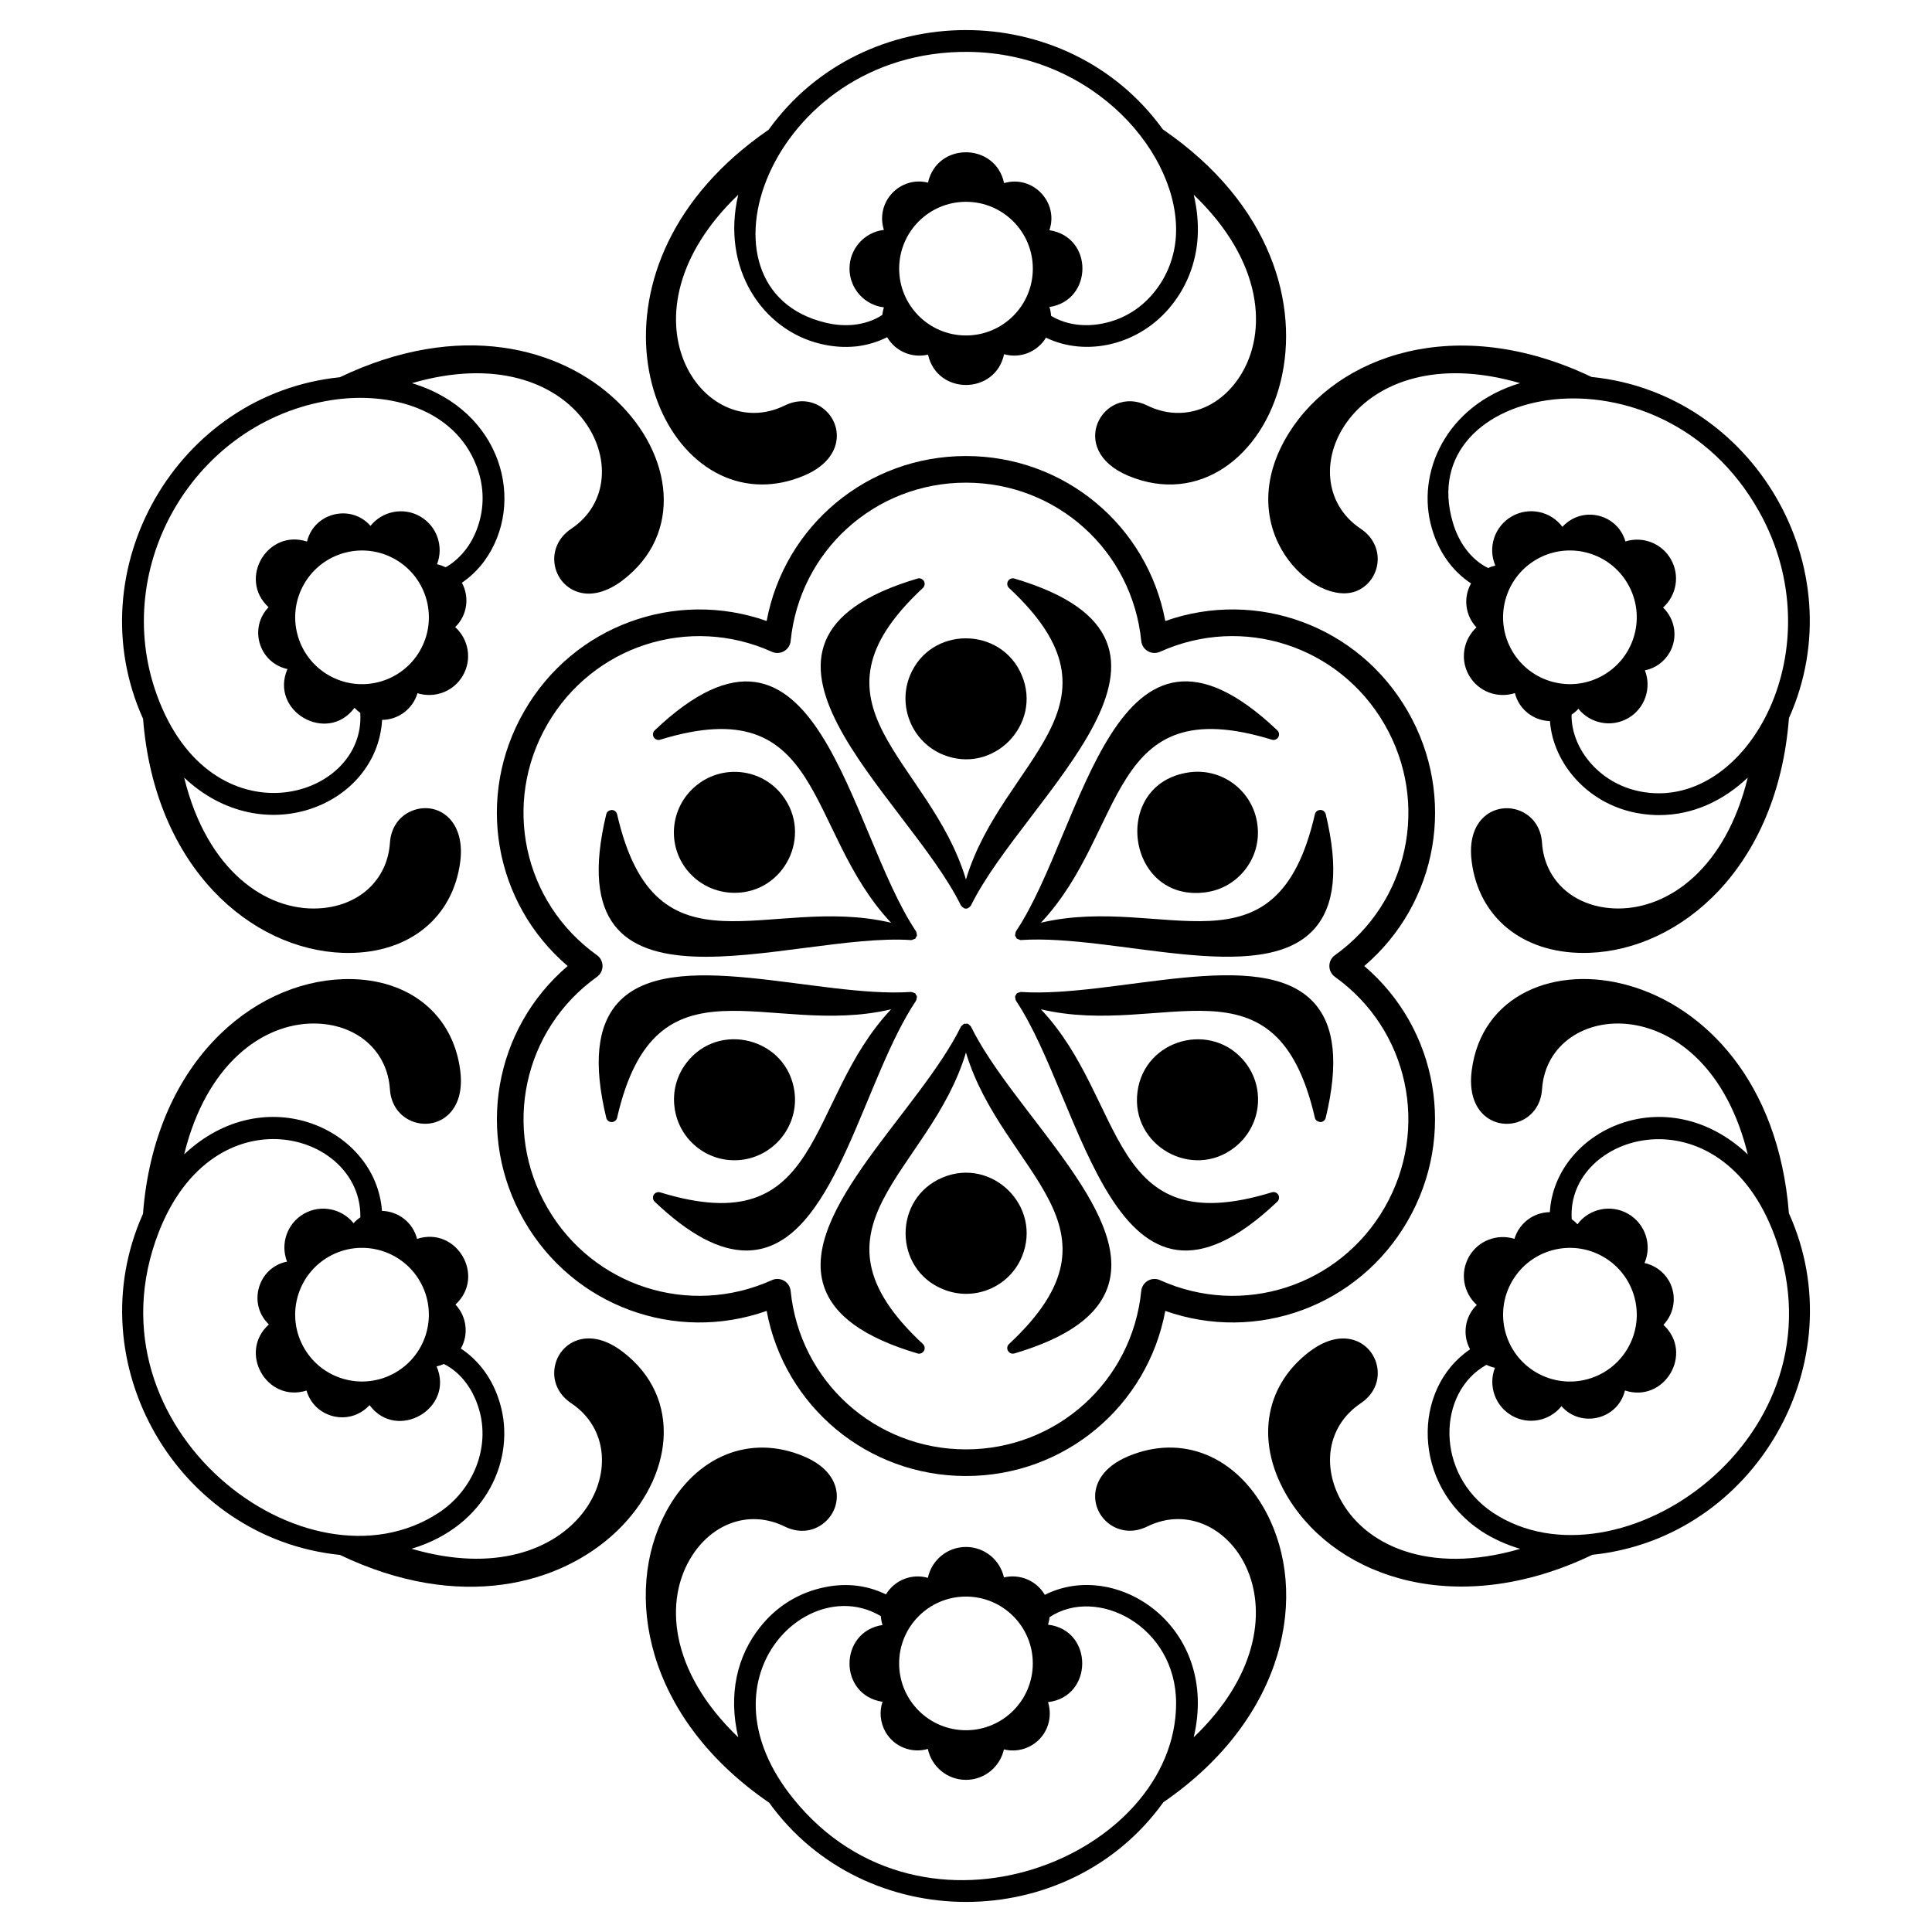
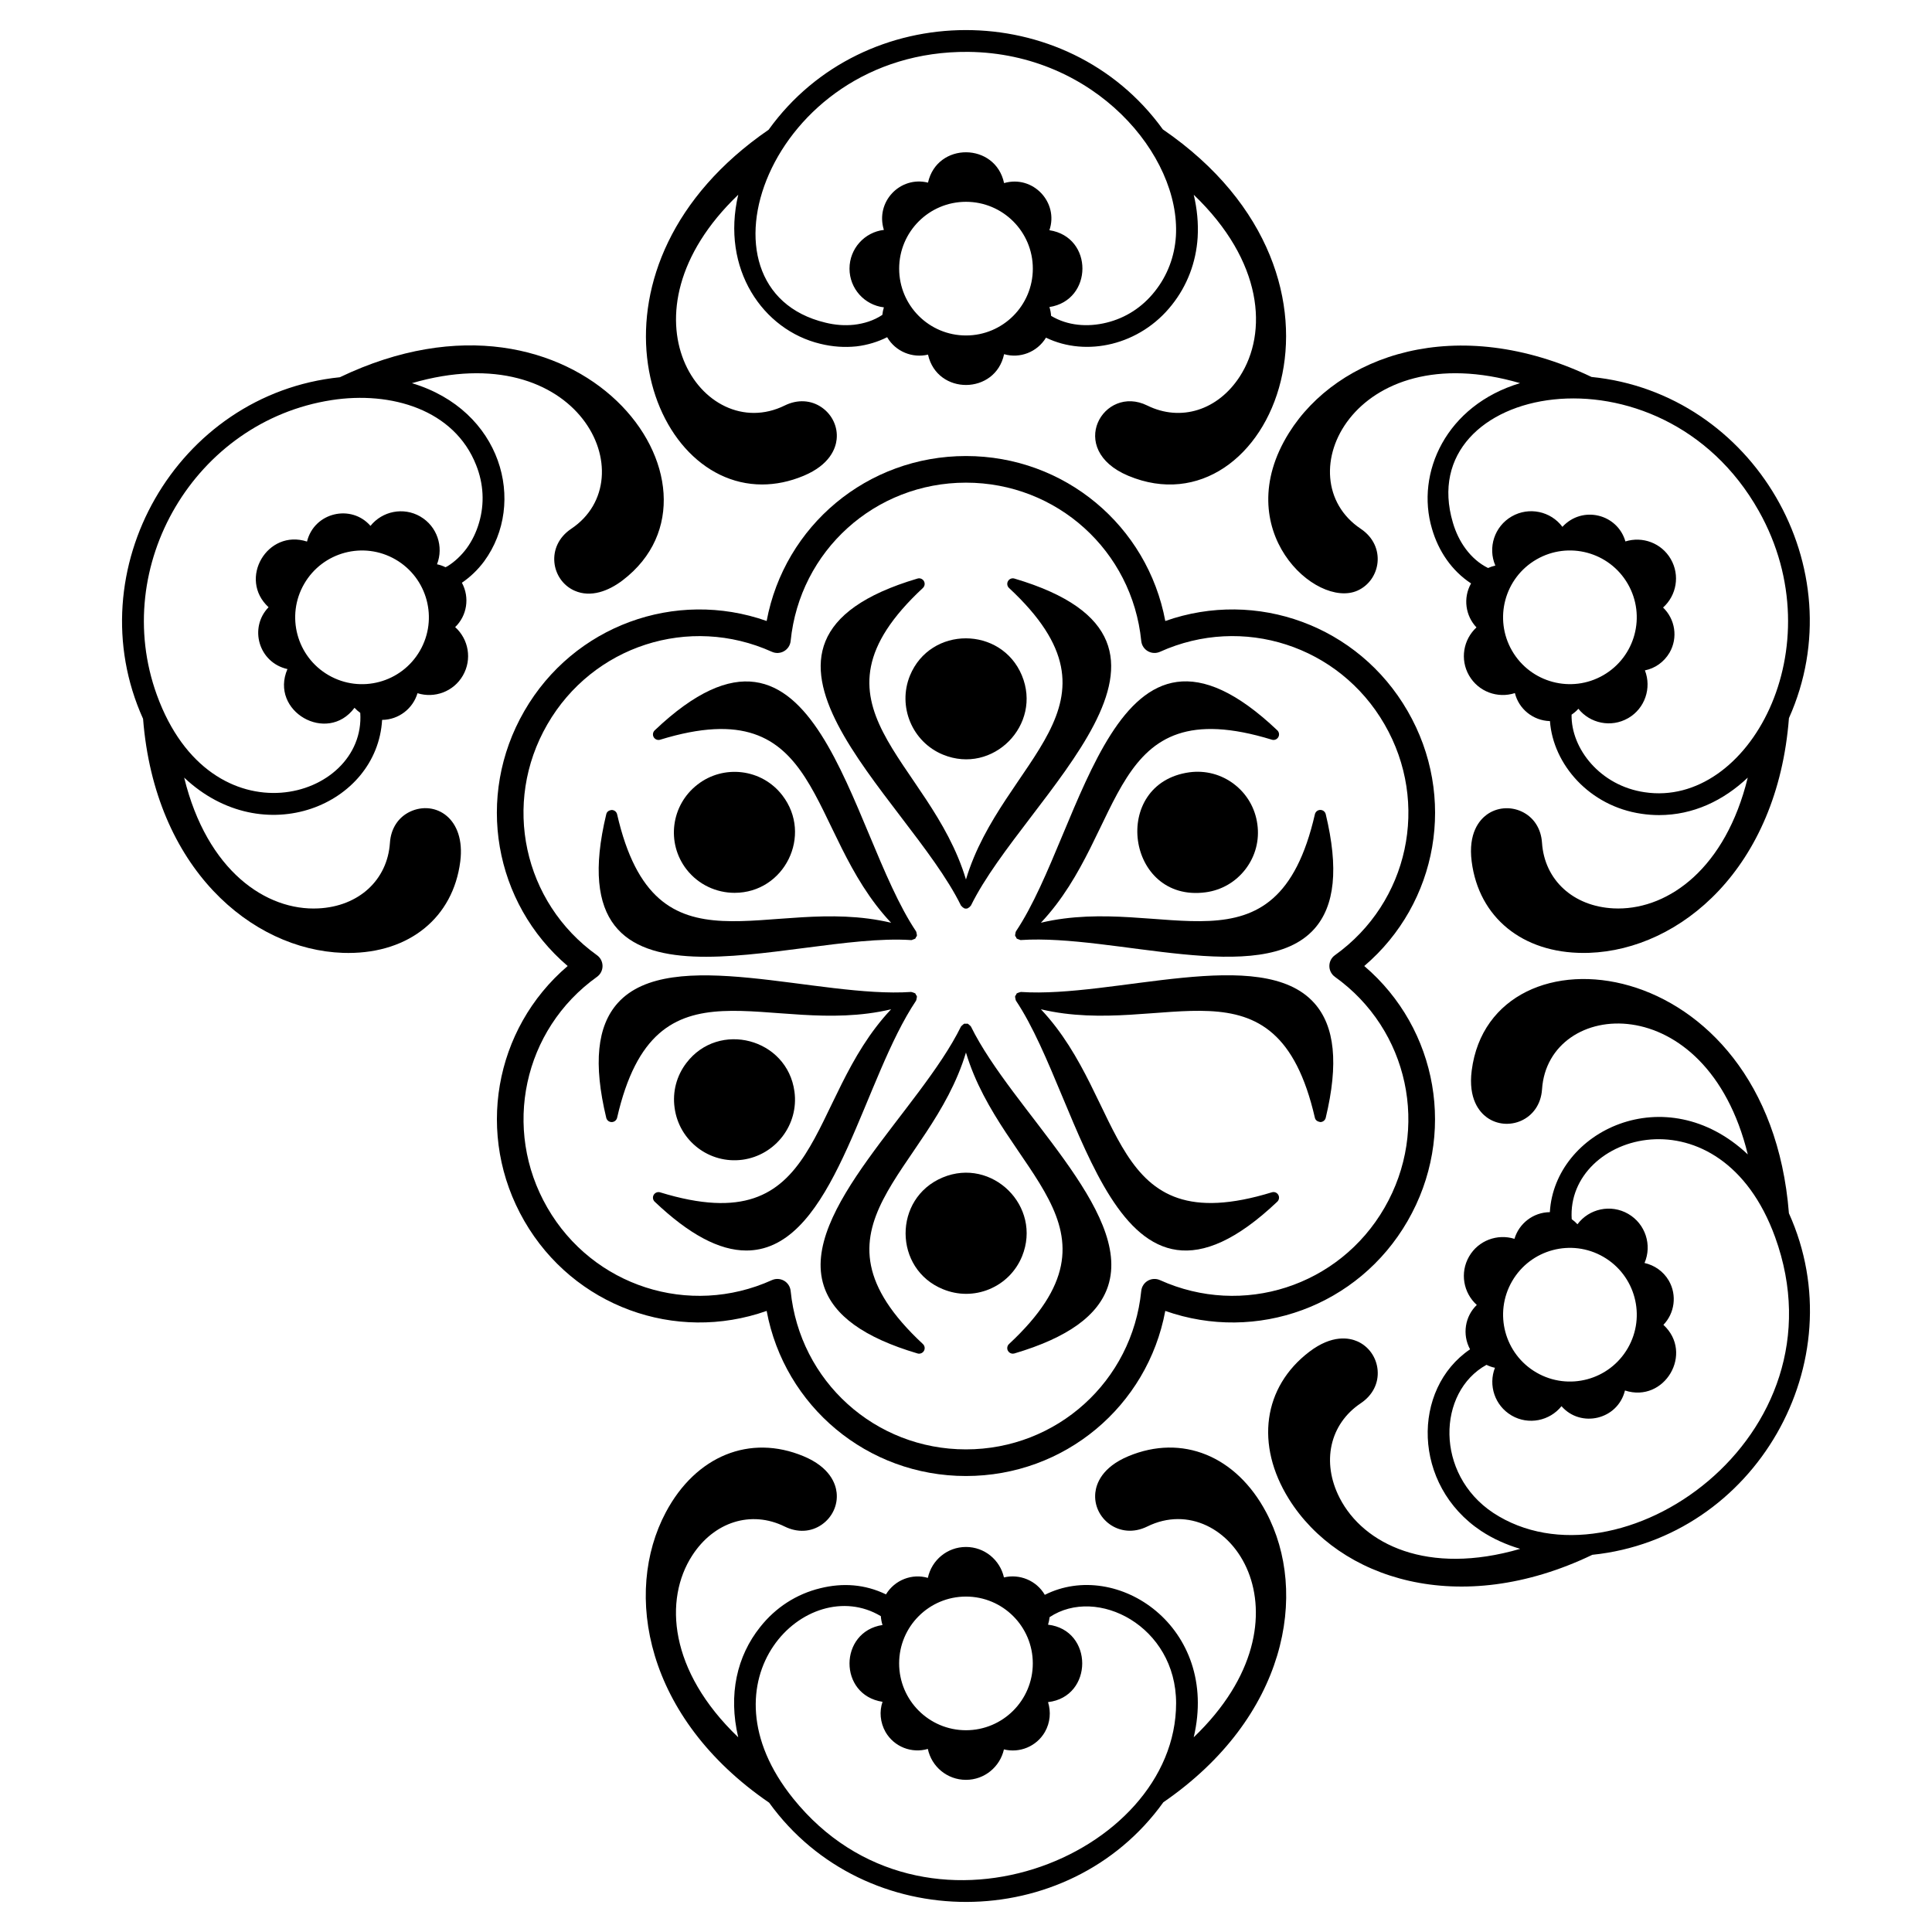
<svg xmlns="http://www.w3.org/2000/svg" fill="#000000" width="800px" height="800px" version="1.1" viewBox="144 144 512 512">
  <g>
-     <path d="m345.96 272.39c3.598 0 7.305-0.75 11.004-2.297 7.027-2.938 8.504-7.316 8.754-9.664 0.352-3.269-1.148-6.504-3.914-8.438-2.867-2.004-6.457-2.199-9.848-0.527-21.621 10.641-45.656-23.934-12.312-55.859-4.641 19.66 6.527 35.859 21.75 39.504 3.203 0.789 6.418 1.016 9.605 0.68 2.914-0.344 5.684-1.211 8.105-2.426 2.234 3.828 6.707 5.606 10.828 4.613 2.422 10.812 17.875 10.684 20.164-0.117 4.156 1.215 8.762-0.516 11.102-4.375 10.68 5.188 24.945 2.012 33.371-8.691 4.043-5.074 6.398-11.25 6.82-17.867 0.223-3.766-0.145-7.551-1.035-11.312 18.41 17.633 19.695 36.531 12.223 48.129-5.801 8.992-15.668 12.102-24.543 7.723-11.574-5.703-21.699 11.652-5.008 18.629 37.461 15.645 67.207-52.02 9.141-91.805-25.422-35.195-79.219-35.02-104.47 0.09-51.883 35.668-33.43 94.02-1.738 94.012zm54.039-39.488c-9.781 0-17.711-7.93-17.711-17.711s7.93-17.711 17.711-17.711 17.711 7.93 17.711 17.711-7.93 17.711-17.711 17.711zm0.609-75.156c33.488 0.359 56.293 27.426 55.02 48.832-0.34 5.418-2.269 10.477-5.582 14.633-3.301 4.191-7.727 7.059-12.816 8.297-4.984 1.23-10.309 0.824-14.676-1.805-0.062-0.797-0.191-1.582-0.449-2.336 11.594-1.773 11.738-18.562 0-20.359 2.519-7.328-4.324-14.715-12.012-12.488-2.285-10.793-17.738-10.938-20.164-0.121-7.348-1.836-14.027 5.066-11.691 12.527-5.133 0.598-9.109 4.973-9.109 10.262 0 5.289 3.977 9.664 9.109 10.262-0.203 0.648-0.336 1.316-0.406 1.996-2.328 1.551-4.91 2.309-7.481 2.613-2.481 0.262-5.027 0.082-7.598-0.555-37.188-8.902-15.297-72.215 37.855-71.758z" />
+     <path d="m345.96 272.39c3.598 0 7.305-0.75 11.004-2.297 7.027-2.938 8.504-7.316 8.754-9.664 0.352-3.269-1.148-6.504-3.914-8.438-2.867-2.004-6.457-2.199-9.848-0.527-21.621 10.641-45.656-23.934-12.312-55.859-4.641 19.66 6.527 35.859 21.75 39.504 3.203 0.789 6.418 1.016 9.605 0.68 2.914-0.344 5.684-1.211 8.105-2.426 2.234 3.828 6.707 5.606 10.828 4.613 2.422 10.812 17.875 10.684 20.164-0.117 4.156 1.215 8.762-0.516 11.102-4.375 10.68 5.188 24.945 2.012 33.371-8.691 4.043-5.074 6.398-11.25 6.82-17.867 0.223-3.766-0.145-7.551-1.035-11.312 18.41 17.633 19.695 36.531 12.223 48.129-5.801 8.992-15.668 12.102-24.543 7.723-11.574-5.703-21.699 11.652-5.008 18.629 37.461 15.645 67.207-52.02 9.141-91.805-25.422-35.195-79.219-35.02-104.47 0.09-51.883 35.668-33.43 94.02-1.738 94.012m54.039-39.488c-9.781 0-17.711-7.93-17.711-17.711s7.93-17.711 17.711-17.711 17.711 7.93 17.711 17.711-7.93 17.711-17.711 17.711zm0.609-75.156c33.488 0.359 56.293 27.426 55.02 48.832-0.34 5.418-2.269 10.477-5.582 14.633-3.301 4.191-7.727 7.059-12.816 8.297-4.984 1.23-10.309 0.824-14.676-1.805-0.062-0.797-0.191-1.582-0.449-2.336 11.594-1.773 11.738-18.562 0-20.359 2.519-7.328-4.324-14.715-12.012-12.488-2.285-10.793-17.738-10.938-20.164-0.121-7.348-1.836-14.027 5.066-11.691 12.527-5.133 0.598-9.109 4.973-9.109 10.262 0 5.289 3.977 9.664 9.109 10.262-0.203 0.648-0.336 1.316-0.406 1.996-2.328 1.551-4.91 2.309-7.481 2.613-2.481 0.262-5.027 0.082-7.598-0.555-37.188-8.902-15.297-72.215 37.855-71.758z" />
    <path d="m452.3 621.62c32.734-22.508 38.609-55.5 27.238-76.863-7.957-14.961-22.281-20.781-36.512-14.844-7.027 2.938-8.5 7.316-8.754 9.664-0.727 6.742 6.352 12.613 13.762 8.965 21.609-10.66 45.617 23.973 12.312 55.859 6.891-29.199-20.309-47.41-39.461-37.754-2.234-3.828-6.707-5.606-10.828-4.613-1.035-4.613-5.129-8.074-10.062-8.074-4.973 0-9.109 3.5-10.102 8.191-4.156-1.215-8.762 0.516-11.102 4.375-5.566-2.699-11.457-3.102-17.41-1.629-6.336 1.543-11.863 5.117-15.961 10.32-6.09 7.641-8.473 17.797-5.785 29.18-18.41-17.633-19.695-36.531-12.223-48.125 5.789-8.996 15.66-12.105 24.543-7.723 3.394 1.672 6.988 1.48 9.848-0.527 2.769-1.934 4.266-5.168 3.914-8.438-0.25-2.348-1.723-6.727-8.754-9.664-14.223-5.941-28.555-0.113-36.512 14.844-11.383 21.395-5.484 54.449 27.375 76.961 25.398 35.199 79.293 34.984 104.47-0.105zm-52.309-54.512c9.781 0 17.711 7.93 17.711 17.711s-7.93 17.711-17.711 17.711-17.711-7.93-17.711-17.711 7.93-17.711 17.711-17.711zm-45.781 53.531c-25.418-31.57 3.684-60.062 23.219-48.34 0.062 0.797 0.191 1.586 0.449 2.34-11.594 1.773-11.738 18.562 0 20.359-0.875 2.547-0.637 5.449 0.793 7.996 2.309 3.977 6.961 5.727 11.215 4.492 0.992 4.695 5.129 8.191 10.102 8.191 4.934 0 9.027-3.461 10.062-8.07 4.137 1.031 8.629-0.754 10.855-4.613 1.43-2.504 1.629-5.371 0.836-7.914 12.07-1.406 12.082-19.117 0-20.523 0.203-0.648 0.336-1.316 0.406-1.992 12.535-8.355 33.531 2.356 33.531 22.801 0.004 40.492-66.859 68.254-101.47 25.273z" />
    <path d="m234.86 396.52c0.496 0.016 0.992 0.023 1.477 0.023 16.168 0 27.734-9.387 29.637-24.223 1.477-11.527-6.648-16.312-13.258-13.242-3.168 1.48-5.129 4.492-5.379 8.266-0.656 9.883-8.273 16.871-18.965 17.391-13.777 0.695-29.504-9.891-35.566-34.66 21.031 19.805 51.152 7.285 52.457-15.297 4.418-0.035 8.18-3.016 9.379-7.07 4.512 1.414 9.559-0.406 12.023-4.676 2.488-4.305 1.523-9.637-2.043-12.844 3.117-2.981 3.926-7.812 1.785-11.758 2.18-1.477 4.207-3.398 5.898-5.676 11.328-15.508 4.672-40.066-19.141-47.211 44.277-12.906 62.223 25.207 42.215 38.594-6.856 4.586-5.332 13.652 0.883 16.402 4.297 1.902 9.004 0.098 12.746-2.75 32.293-24.617-11.465-84.211-74.941-53.816-43.281 4.426-69.906 51.195-52.152 90.52 3.125 39.602 28.762 61.188 52.945 62.027zm20.422-80.066c-4.891 8.473-15.723 11.375-24.195 6.484-8.473-4.891-11.375-15.727-6.484-24.195 4.891-8.473 15.723-11.375 24.195-6.484s11.375 15.727 6.484 24.195zm-23.469-66.414c15.828-2.469 32.602 2.527 38.371 17.219 1.98 4.953 2.25 10.223 0.777 15.246-0.73 2.523-1.848 4.824-3.301 6.82-1.449 1.941-3.195 3.574-5.07 4.731-0.168 0.105-0.352 0.164-0.527 0.262-0.719-0.344-1.465-0.625-2.25-0.777 1.805-4.633 0.047-10.039-4.398-12.637-0.016-0.008-0.023-0.02-0.039-0.027l-0.004-0.004c-4.477-2.586-10.07-1.406-13.191 2.488-5.09-5.848-14.906-3.613-16.82 4.156-10.5-3.418-18.336 9.898-10.188 17.402-5.254 5.438-2.637 14.676 5.004 16.391-4.816 11.156 10.516 20.023 17.773 10.262 0.461 0.5 0.973 0.949 1.523 1.348 1.52 23.148-39.527 34.836-53.898-4.734-12.441-34.293 10.137-72.535 46.238-78.145z" />
    <path d="m565.98 556.04c43.168-4.445 69.883-51.152 52.102-90.512-5.527-70.141-78.914-78.012-84.062-37.836-0.973 7.555 2.082 11.02 3.992 12.414 5.434 3.977 14.094 0.855 14.645-7.438 1.594-24.047 43.578-27.473 54.527 17.266-21.777-20.508-51.211-6.207-52.457 15.301-4.422 0.035-8.18 3.016-9.379 7.07-4.512-1.41-9.559 0.406-12.023 4.676-2.488 4.305-1.523 9.637 2.043 12.844-3.117 2.981-3.926 7.812-1.785 11.758-15.504 10.52-15.348 35.965 2.926 48.133 3.156 2.078 6.641 3.637 10.352 4.746-24.504 7.148-41.523-1.195-47.828-13.469-4.894-9.52-2.648-19.613 5.582-25.117 3.141-2.102 4.773-5.305 4.469-8.789-0.293-3.363-2.344-6.277-5.352-7.609-2.156-0.953-6.684-1.863-12.746 2.75-12.258 9.344-14.379 24.668-5.402 39.043 13.238 21.199 45.105 31.699 80.398 14.77zm-21.27-72.484c4.891-8.473 15.723-11.375 24.195-6.484s11.375 15.727 6.484 24.195c-4.891 8.473-15.723 11.375-24.195 6.484s-11.375-15.723-6.484-24.195zm-5.019 61.348c-15.461-10.297-14.809-32.004-1.762-39.207 0.719 0.344 1.465 0.625 2.246 0.777-1.801 4.625-0.047 10.023 4.383 12.625 0.02 0.012 0.035 0.027 0.059 0.043h0.004c4.477 2.586 10.07 1.406 13.191-2.488 5.09 5.848 14.906 3.613 16.82-4.156 10.496 3.418 18.336-9.898 10.188-17.402 2.961-3.066 3.66-7.852 1.434-11.711-1.453-2.492-3.836-4.098-6.438-4.68 2.047-4.742 0.25-10.375-4.332-13.02-4.582-2.644-10.359-1.387-13.441 2.758-0.461-0.5-0.973-0.949-1.523-1.348-1.508-22.914 39.473-34.98 53.898 4.734 19.289 53.16-41.625 94.871-74.727 73.074z" />
-     <path d="m234.09 556.07c63.516 30.395 107.19-29.246 74.914-53.852-6.059-4.617-10.586-3.703-12.746-2.75-3.008 1.328-5.062 4.246-5.352 7.609-0.301 3.484 1.328 6.688 4.469 8.789 20.082 13.441 1.977 51.523-42.301 38.57 19.926-5.949 27.738-24.012 23.418-38.562-1.832-6.332-5.555-11.344-10.359-14.492 2.18-3.848 1.48-8.594-1.43-11.66 8.133-7.484 0.336-20.828-10.184-17.402-1.02-4.188-4.801-7.305-9.293-7.422-1.582-21.781-31.043-35.121-52.418-14.984 5.887-24.016 20.855-34.676 34.32-34.676 0.414 0 0.832 0.008 1.242 0.031 10.688 0.523 18.309 7.512 18.961 17.391 0.25 3.773 2.211 6.785 5.379 8.266 3.07 1.434 6.613 1.109 9.266-0.828 1.906-1.395 4.961-4.856 3.992-12.414-1.902-14.84-13.465-24.223-29.637-24.223-0.488 0-0.98 0.008-1.477 0.027-24.219 0.84-49.895 22.48-52.961 62.191-17.711 39.508 9.145 86.012 52.195 90.391zm21.188-72.523c4.891 8.473 1.988 19.305-6.484 24.195s-19.305 1.988-24.195-6.484c-4.891-8.469-1.988-19.305 6.484-24.195 8.469-4.887 19.301-1.984 24.195 6.484zm-69.258-12.879c14.629-37.785 53.91-26.805 53.477-4.062-0.66 0.453-1.277 0.957-1.801 1.559-3.109-3.883-8.68-5.062-13.152-2.504-0.012 0.008-0.023 0.008-0.035 0.016-4.477 2.586-6.254 8.02-4.441 12.668-7.609 1.48-10.582 11.102-4.812 16.645-8.207 7.375-0.598 20.832 9.977 17.523 2.082 7.266 11.391 9.625 16.695 3.863 7.254 9.75 22.598 0.902 17.773-10.262 0.66-0.148 1.309-0.367 1.926-0.645 4.668 2.312 7.859 6.961 9.324 12.031 2.969 10.004-1.414 21.262-10.648 27.367-34.988 23-94.438-22.129-74.281-74.199z" />
    <path d="m572.85 384.76c-0.414 0-0.832-0.008-1.242-0.031-10.688-0.523-18.309-7.512-18.961-17.391-0.25-3.773-2.211-6.785-5.375-8.266-3.055-1.426-6.609-1.113-9.27 0.828-1.906 1.395-4.965 4.856-3.992 12.414 1.902 14.84 13.469 24.223 29.637 24.223 0.488 0 0.98-0.008 1.477-0.023 24.219-0.84 49.898-22.484 52.965-62.203 17.797-39.727-9.406-86.133-52.316-90.414-35.863-17.102-67.375-5.688-80.191 14.84-16.031 25.672 7.156 46.66 18.141 41.793 6.188-2.734 7.766-11.797 0.883-16.402-20.07-13.43-1.98-51.477 42.223-38.59-19.633 5.898-27.719 23.84-23.34 38.586 1.711 5.91 5.215 11.113 10.359 14.492-2.18 3.848-1.477 8.59 1.434 11.656-3.481 3.203-4.426 8.48-1.961 12.75 2.484 4.305 7.586 6.137 12.145 4.652 1.02 4.191 4.801 7.305 9.289 7.426 0.832 11.457 10.445 22.559 24.262 24.562 1.547 0.23 3.106 0.348 4.652 0.348 9.055 0 17.043-3.84 23.504-9.93-5.879 24.02-20.848 34.68-34.32 34.68zm-28.145-68.312c-4.891-8.473-1.988-19.305 6.484-24.195s19.305-1.988 24.195 6.484c4.891 8.473 1.988 19.305-6.484 24.195-8.469 4.891-19.301 1.988-24.195-6.484zm35.156 37.504c-11.77-1.703-19.547-11.555-19.375-20.559 0.66-0.453 1.277-0.957 1.801-1.559 3.109 3.883 8.68 5.062 13.152 2.504 0.012-0.008 0.023-0.008 0.035-0.016h0.004c4.477-2.586 6.254-8.02 4.441-12.668 2.644-0.516 5.039-2.172 6.527-4.688 2.293-3.984 1.48-8.891-1.715-11.961 3.566-3.207 4.531-8.539 2.043-12.844-2.465-4.273-7.512-6.09-12.023-4.676-2.082-7.277-11.391-9.625-16.695-3.863-3.082-4.144-8.859-5.402-13.441-2.758-4.582 2.644-6.383 8.277-4.332 13.02-0.66 0.148-1.309 0.367-1.93 0.645-4.695-2.32-7.871-7.008-9.324-12.027-10.891-36.691 55.043-49.309 81.066-3.098 20.348 36.117-2.672 78.711-30.234 74.547z" />
    <path d="m517.03 332.43c-13.066-22.648-40.027-32.402-64.215-23.859-4.715-25.227-26.66-43.719-52.82-43.719-26.164 0-48.109 18.492-52.824 43.715-24.188-8.527-51.152 1.215-64.215 23.855-13.109 22.676-8.059 50.914 11.484 67.582-19.527 16.656-24.578 44.895-11.484 67.578 13.059 22.633 40.02 32.363 64.215 23.824 4.715 25.246 26.66 43.754 52.82 43.754 26.16 0 48.109-18.508 52.82-43.754 24.203 8.539 51.16-1.191 64.215-23.824 13.098-22.684 8.043-50.922-11.484-67.578 19.547-16.664 24.602-44.902 11.488-67.574zm-19.262 70.445c19.555 13.992 25.207 40.293 13.148 61.18-12.02 20.832-37.602 29.086-59.508 19.191-1.039-0.465-2.231-0.406-3.219 0.16-0.984 0.566-1.629 1.574-1.746 2.703-2.398 23.938-22.371 41.992-46.457 41.992-24.086 0-44.059-18.051-46.457-41.992-0.117-1.129-0.762-2.137-1.746-2.703-0.547-0.312-1.156-0.473-1.766-0.473-0.492 0-0.988 0.105-1.453 0.312-21.906 9.895-47.488 1.645-59.508-19.191-12.059-20.887-6.406-47.188 13.148-61.18 0.93-0.66 1.473-1.73 1.473-2.867 0-1.141-0.547-2.207-1.473-2.867-19.566-14.004-25.223-40.305-13.148-61.18 12.031-20.848 37.605-29.109 59.508-19.227 2.191 0.977 4.715-0.449 4.965-2.867 2.398-23.918 22.371-41.957 46.457-41.957 24.086 0 44.059 18.039 46.457 41.957 0.246 2.398 2.75 3.848 4.965 2.867 21.902-9.891 47.484-1.621 59.508 19.23 12.074 20.871 6.418 47.172-13.148 61.176-0.93 0.66-1.473 1.73-1.473 2.867 0 1.137 0.547 2.203 1.473 2.867z" />
    <path d="m398.72 384.02c0.039 0.074 0.109 0.109 0.16 0.176 0.152 0.191 0.328 0.34 0.547 0.434 0.047 0.02 0.062 0.074 0.113 0.09 0.148 0.051 0.305 0.07 0.453 0.07 0.148 0 0.305-0.023 0.453-0.07 0.051-0.016 0.066-0.07 0.113-0.09 0.219-0.094 0.395-0.242 0.547-0.434 0.051-0.066 0.121-0.105 0.16-0.176 0.012-0.023 0.039-0.031 0.051-0.055 14.281-29.105 68.785-69.691 11.512-86.641-0.66-0.199-1.363 0.09-1.703 0.684-0.336 0.594-0.223 1.344 0.277 1.812 33.609 31.25-1.816 45.215-11.414 77.254-9.613-32.094-45.027-45.996-11.414-77.254 0.5-0.469 0.613-1.219 0.277-1.812-0.344-0.598-1.047-0.887-1.703-0.684-57.301 16.957-2.769 57.52 11.512 86.641 0.023 0.023 0.047 0.031 0.059 0.055z" />
    <path d="m385.14 323.05c-3.32 8.191 0.602 17.582 8.75 20.934 13.254 5.445 26.379-7.93 20.902-21.023-5.457-13.023-24.215-13.125-29.648 0.082 0 0.004 0 0.008-0.004 0.008z" />
    <path d="m401.27 416c-0.082-0.148-0.23-0.227-0.355-0.34-0.137-0.121-0.242-0.262-0.41-0.324-0.023-0.008-0.031-0.035-0.055-0.043-0.156-0.051-0.301 0.02-0.457 0.02s-0.297-0.07-0.457-0.02c-0.023 0.008-0.031 0.035-0.055 0.043-0.168 0.062-0.273 0.203-0.41 0.324-0.129 0.113-0.273 0.191-0.355 0.34-0.012 0.023-0.039 0.023-0.051 0.047-10.855 22.094-42.801 48.887-36.344 68.738 2.555 7.848 10.68 13.703 24.836 17.895 0.137 0.043 0.281 0.059 0.418 0.059 0.52 0 1.016-0.273 1.281-0.746 0.336-0.594 0.223-1.344-0.277-1.812-33.617-31.281 1.809-45.215 11.41-77.246 9.621 32.082 45.031 45.957 11.41 77.246-0.5 0.469-0.613 1.219-0.277 1.812 0.27 0.469 0.762 0.746 1.281 0.746 0.137 0 0.281-0.02 0.418-0.059 14.156-4.191 22.277-10.047 24.836-17.898 6.469-19.879-25.457-46.574-36.344-68.734-0.004-0.02-0.031-0.023-0.043-0.047z" />
    <path d="m414.85 476.95s0-0.004 0.004-0.004c5.383-13.277-7.969-26.359-21.035-20.902-13.18 5.504-13.051 24.281 0.09 29.613 1.98 0.812 4.055 1.223 6.133 1.223 2.082 0 4.168-0.41 6.144-1.23 3.953-1.645 7.035-4.731 8.664-8.699z" />
    <path d="m385.45 393.13c0.02 0 0.031-0.016 0.051-0.016 0.02 0 0.035 0.02 0.051 0.02 0.156 0 0.285-0.117 0.438-0.168 0.172-0.059 0.348-0.078 0.484-0.188 0.02-0.016 0.047-0.008 0.066-0.023 0.121-0.109 0.137-0.273 0.215-0.41 0.078-0.133 0.207-0.219 0.242-0.375 0.004-0.023-0.016-0.043-0.012-0.066 0.031-0.172-0.043-0.332-0.074-0.504-0.035-0.172-0.027-0.344-0.117-0.492-0.012-0.02 0-0.047-0.016-0.066-18.062-26.895-25.969-94.426-69.281-53.289-0.492 0.473-0.602 1.223-0.258 1.812 0.352 0.594 1.078 0.871 1.711 0.664 43.887-13.48 38.238 24.164 61.199 48.512-32.559-7.719-62.344 16.012-72.609-28.742-0.152-0.668-0.746-1.145-1.434-1.145-0.809 0.102-1.281 0.465-1.445 1.133-13.992 58.211 48.703 31.199 80.789 33.344z" />
    <path d="m338.67 380.61c13.219 0 20.789-15.281 12.664-25.828-5.496-7.152-15.641-8.199-22.477-2.875-7.031 5.422-8.352 15.465-2.926 22.488 0 0 0 0.004 0.004 0.004 3.172 4.074 7.934 6.211 12.734 6.211z" />
    <path d="m414.55 406.88c-0.023 0-0.039 0.02-0.062 0.02-0.172-0.004-0.312 0.09-0.477 0.141-0.172 0.059-0.34 0.074-0.48 0.188-0.02 0.016-0.047 0.008-0.066 0.027-0.121 0.109-0.137 0.273-0.211 0.406-0.078 0.133-0.211 0.223-0.246 0.379-0.004 0.023 0.016 0.043 0.012 0.066-0.031 0.172 0.043 0.328 0.074 0.504 0.035 0.172 0.027 0.344 0.117 0.492 0.012 0.02 0 0.047 0.016 0.066 17.918 26.723 25.906 94.441 69.273 53.285 0.492-0.473 0.602-1.223 0.258-1.812s-1.031-0.875-1.711-0.664c-43.895 13.477-38.258-24.18-61.195-48.508 32.562 7.715 62.312-16.023 72.605 28.746 0.152 0.672 0.688 1.016 1.438 1.145 0.68 0 1.277-0.469 1.438-1.133 3.445-14.355 2.438-24.316-3.082-30.453-13.969-15.535-53.051-1.246-77.699-2.894z" />
-     <path d="m445.44 433.38c-1.832 14.246 14.574 23.398 25.691 14.73 7.023-5.418 8.355-15.457 2.93-22.488 0 0 0-0.004-0.004-0.004-8.727-11.203-26.801-6.375-28.617 7.762z" />
    <path d="m386.79 409.1c0.09-0.148 0.082-0.32 0.117-0.492 0.031-0.176 0.105-0.332 0.074-0.504-0.004-0.023 0.016-0.043 0.012-0.066-0.035-0.16-0.168-0.258-0.25-0.391-0.074-0.133-0.09-0.289-0.207-0.395-0.02-0.016-0.043-0.008-0.062-0.023-0.133-0.109-0.301-0.125-0.461-0.184-0.172-0.059-0.32-0.152-0.5-0.148-0.023 0-0.039-0.02-0.062-0.02-24.512 1.672-63.77-12.602-77.719 2.91-5.516 6.137-6.519 16.094-3.07 30.441 0.16 0.664 0.754 1.133 1.438 1.133h0.008c0.684-0.004 1.277-0.48 1.434-1.145 10.254-44.75 40.074-21.031 72.609-28.742-22.973 24.359-17.316 61.992-61.199 48.512-0.648-0.203-1.359 0.074-1.711 0.664-0.344 0.59-0.234 1.344 0.258 1.812 9.137 8.676 17.121 12.938 24.285 12.938 1.227 0 2.43-0.125 3.613-0.375 20.449-4.332 27.598-45.324 41.383-65.852 0.012-0.027 0-0.055 0.012-0.074z" />
    <path d="m340.78 451.34h0.008c8.762-1.219 14.93-9.312 13.754-18.043-1.887-14.121-20.051-18.902-28.652-7.59-2.602 3.414-3.703 7.629-3.117 11.855 1.176 8.805 9.23 14.961 18.008 13.777z" />
    <path d="m493.9 358.64h-0.008c-0.684 0.004-1.277 0.477-1.43 1.145-10.285 44.754-40.07 21.047-72.609 28.746 22.973-24.363 17.293-61.973 61.195-48.508 0.664 0.211 1.367-0.074 1.711-0.664 0.344-0.59 0.234-1.344-0.258-1.812-43.367-41.164-51.215 26.352-69.273 53.285-0.012 0.02-0.004 0.047-0.016 0.066-0.094 0.148-0.086 0.32-0.117 0.492s-0.105 0.332-0.074 0.504c0.004 0.023-0.016 0.043-0.012 0.066 0.031 0.152 0.16 0.238 0.238 0.363 0.078 0.141 0.094 0.309 0.219 0.422 0.02 0.02 0.051 0.012 0.07 0.027 0.145 0.113 0.324 0.133 0.5 0.191 0.145 0.047 0.266 0.16 0.418 0.16 0.02 0 0.031-0.016 0.051-0.02 0.016 0 0.031 0.016 0.047 0.016 24.703-1.648 63.711 12.652 77.699-2.894 5.519-6.137 6.527-16.098 3.082-30.453-0.156-0.664-0.75-1.133-1.434-1.133z" />
    <path d="m471.07 351.82c-3.398-2.606-7.629-3.723-11.863-3.152h-0.008c-21.039 2.926-16.754 34.609 4.289 31.805 4.242-0.562 8.012-2.754 10.613-6.172 2.598-3.414 3.703-7.625 3.113-11.855-0.566-4.25-2.754-8.023-6.144-10.625z" />
  </g>
</svg>